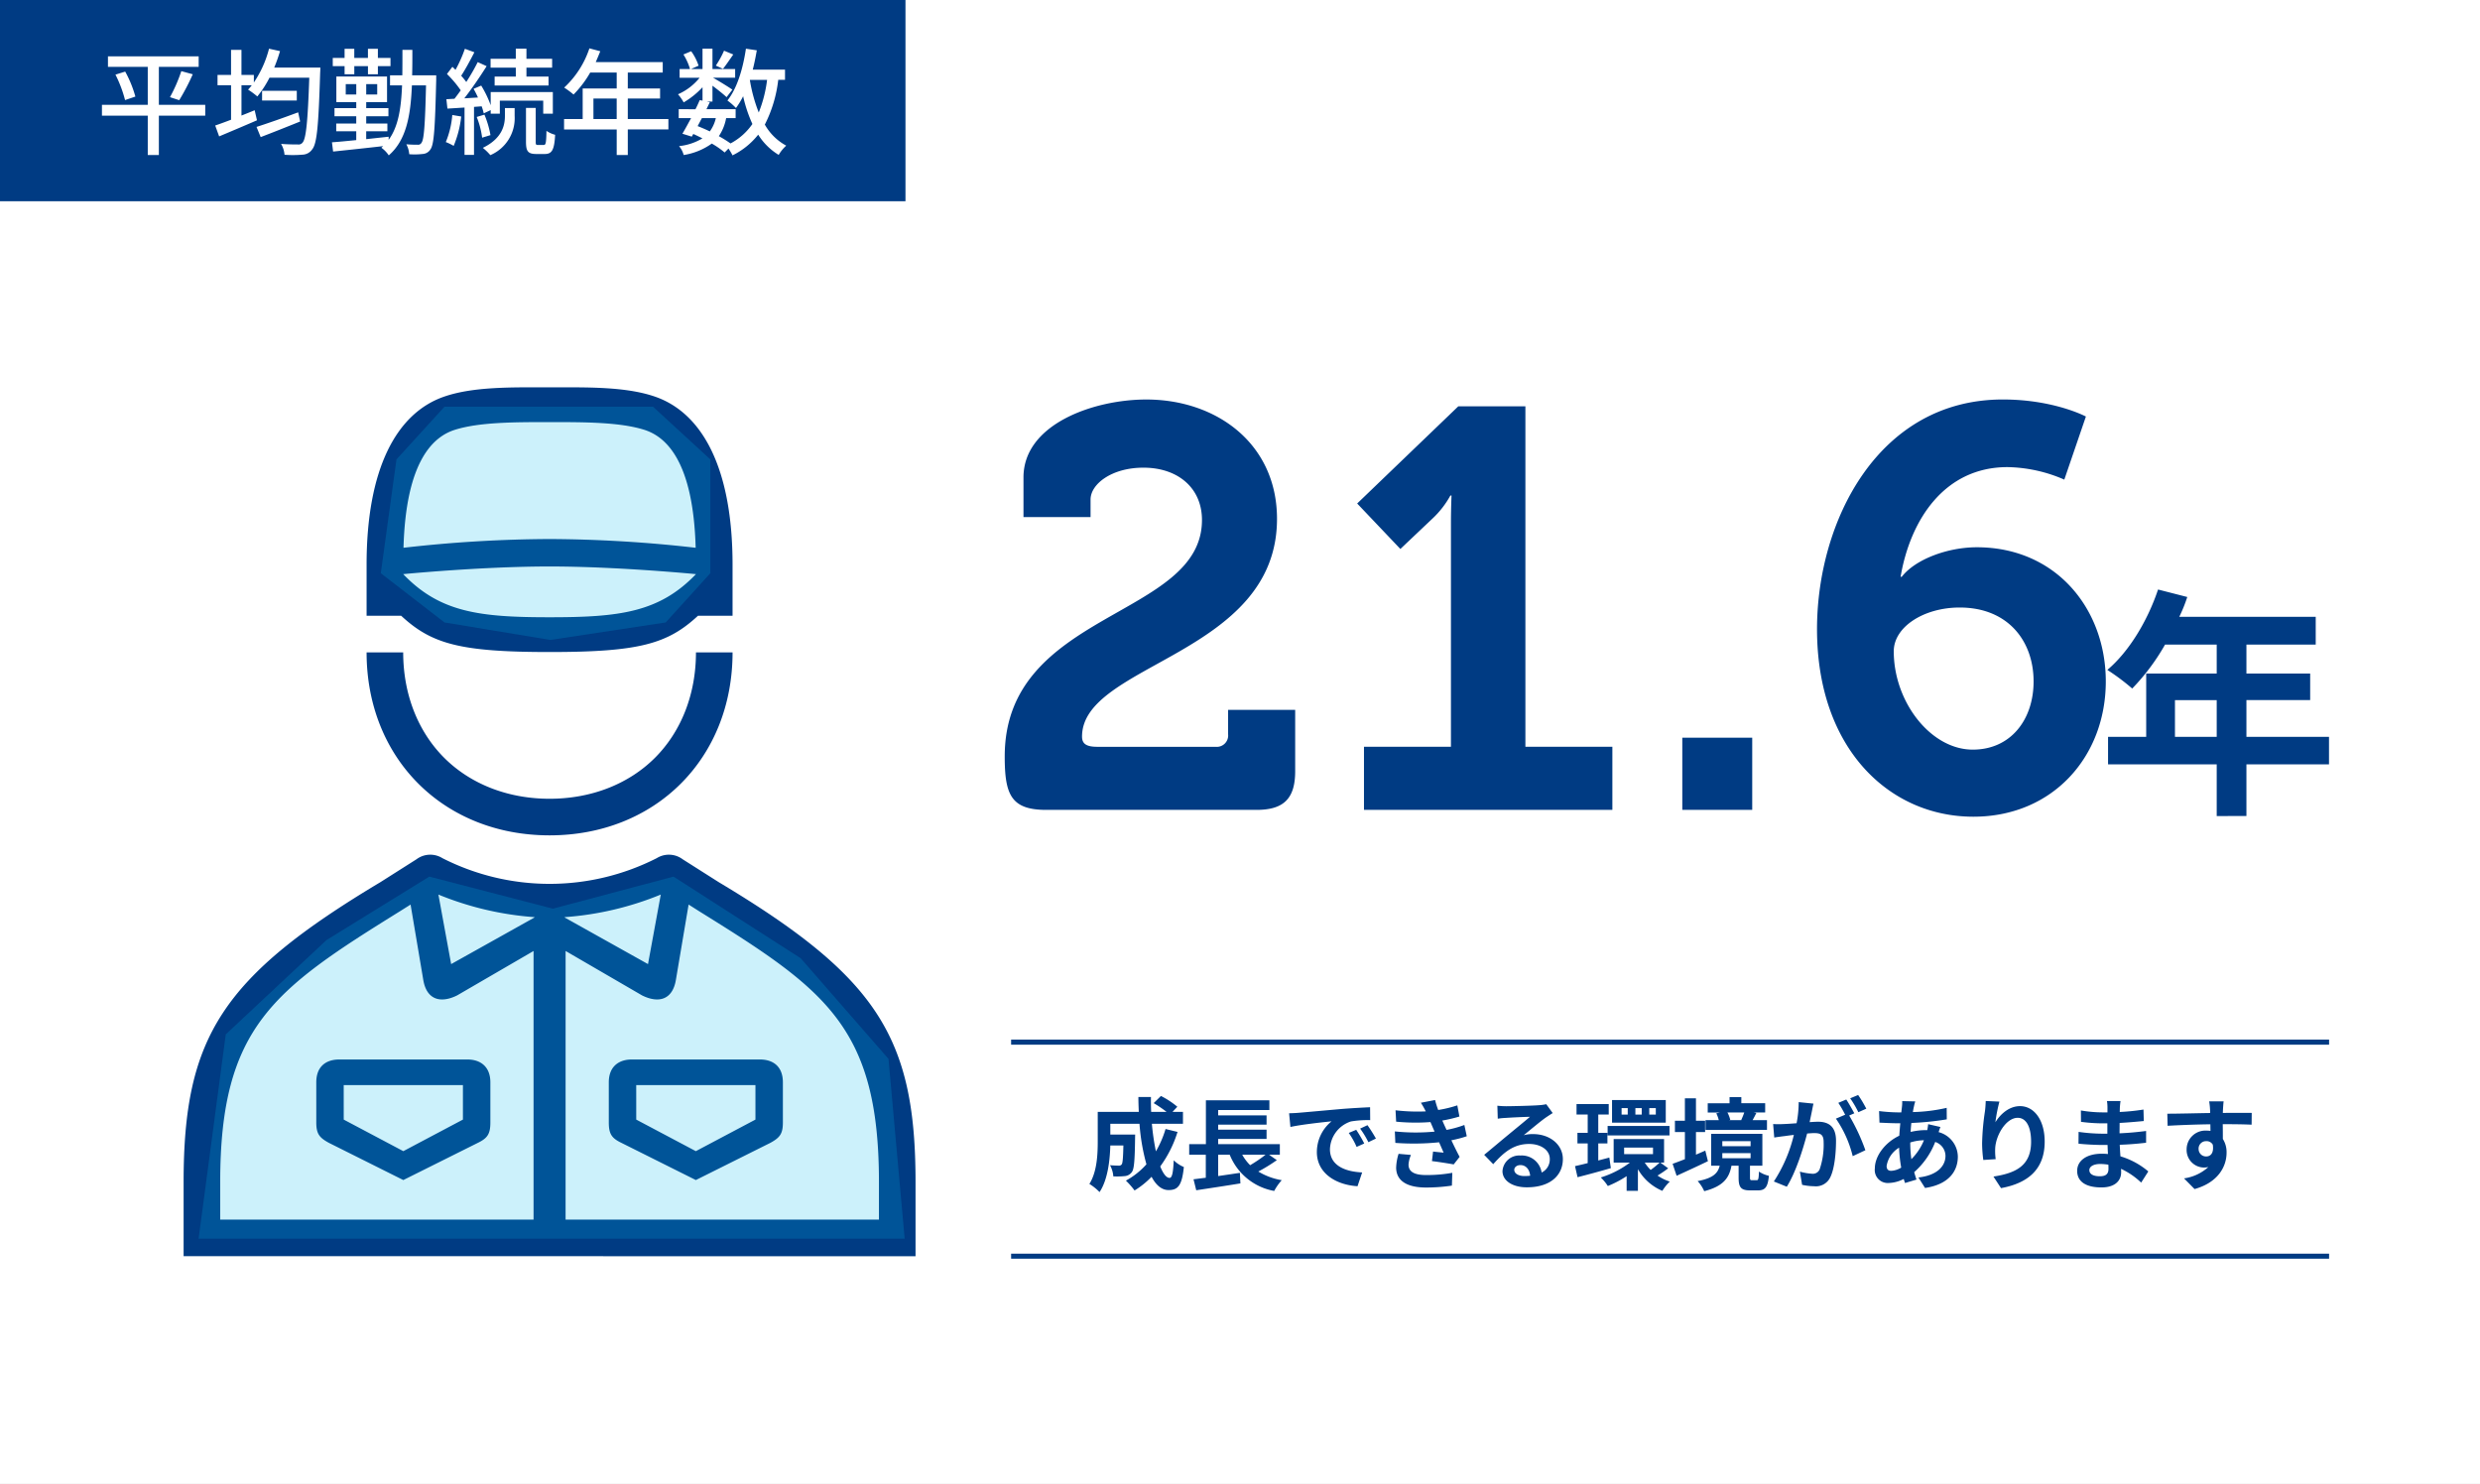
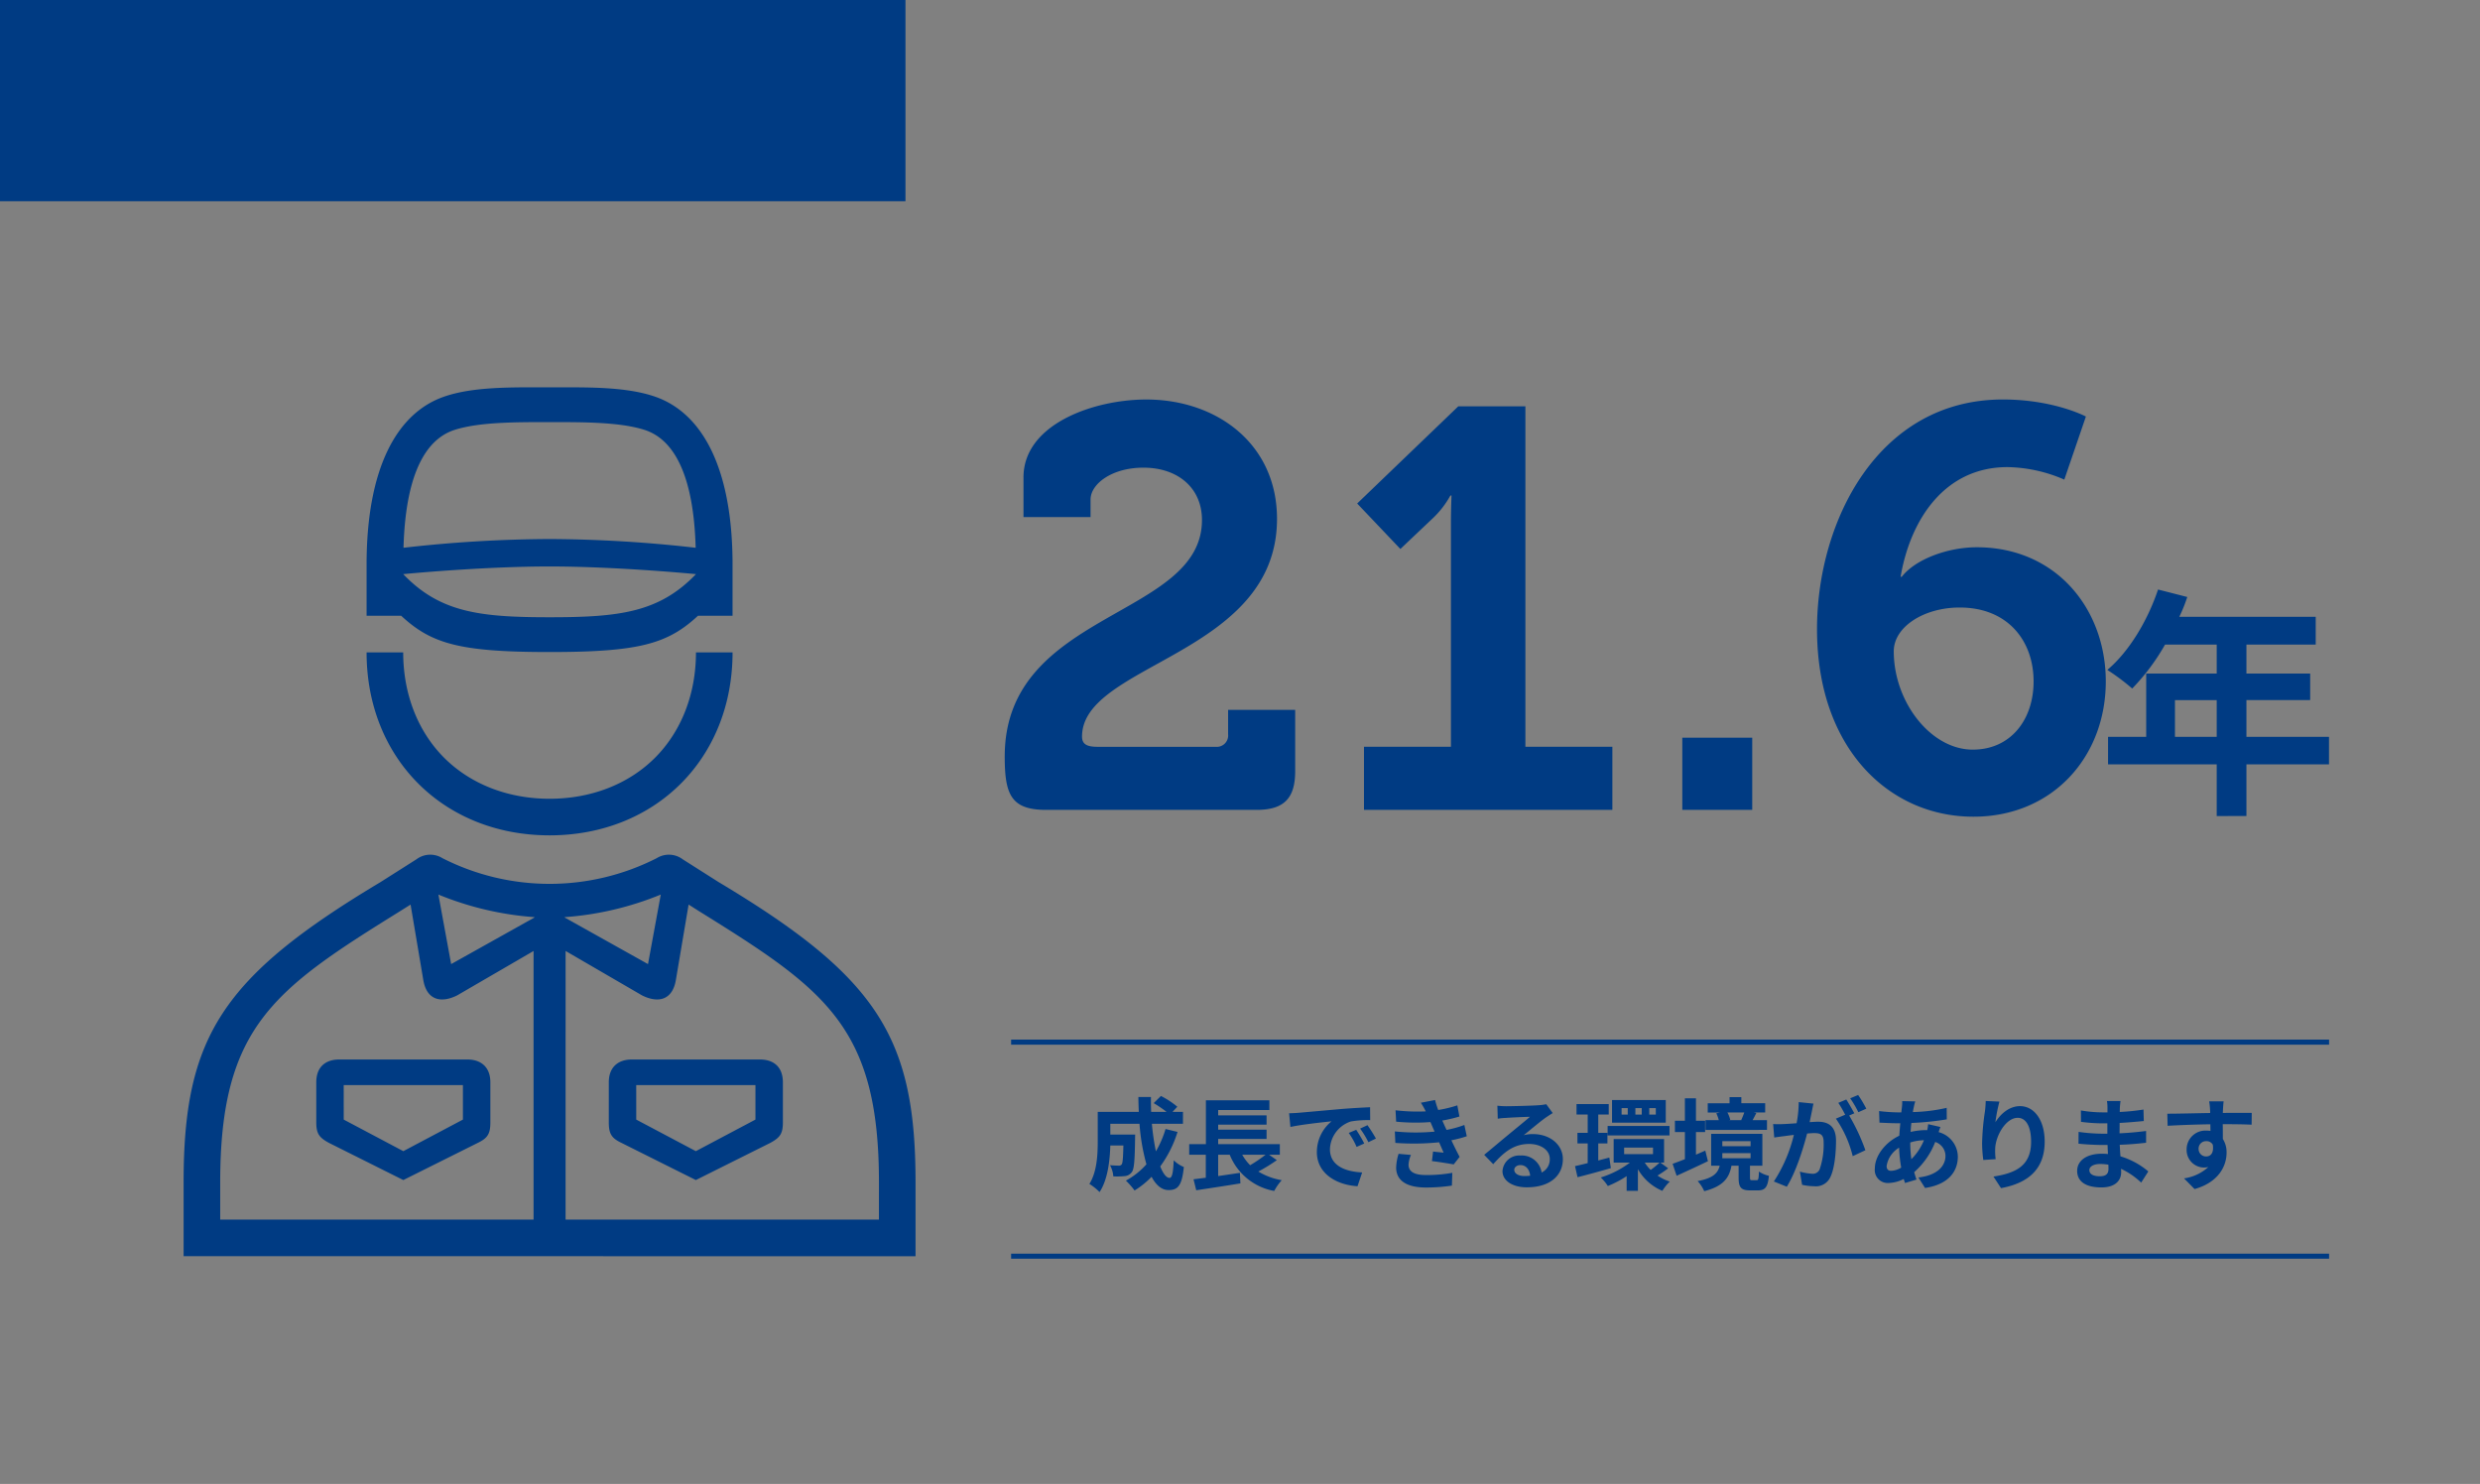
<svg xmlns="http://www.w3.org/2000/svg" width="493" height="295" viewBox="0 0 493 295">
  <rect x="0" y="0" width="493" height="295" fill="#808080" stroke="none" />
  <g transform="translate(-3079 -6126)">
-     <rect width="493" height="295" transform="translate(3079 6126)" fill="#fff" opacity="0.997" />
    <path d="M201,250.225v-1H463v1Zm-164.5-.5V235c0-28.8,7.612-40.772,39.136-59.639l7.158-4.541a4.57,4.57,0,0,1,5.144-.227,46.976,46.976,0,0,0,42.625,0,4.571,4.571,0,0,1,5.145.227l7.157,4.541C174.388,194.226,182,206.2,182,235v14.729Zm75.933-7.276h62.293V235c0-30.97-10.8-38.353-35.738-53.848l-2.1-1.332L134.38,194.68c-.631,4.055-3.406,4.853-6.744,3.2l-15.2-8.832Zm-32.919-61.3C54.575,196.646,43.775,204.028,43.775,235v7.453h62.292v-53.4l-15.2,8.832c-3.337,1.648-6.112.85-6.743-3.2l-2.506-14.862Zm32.738,1.174v.07l16.565,9.262,2.54-13.821A61.952,61.952,0,0,1,112.251,182.324Zm-22.567,9.332,16.564-9.262v-.07a61.912,61.912,0,0,1-19.1-4.489Zm126.876,43.7c1.52-2.4,1.66-5.881,1.66-8.481v-5.84h8.16c-.04-.979-.08-1.959-.08-2.959h2.5c-.02,1,0,1.98.04,2.959h3.06a25.181,25.181,0,0,0-2.56-1.74l1.44-1.42a16.789,16.789,0,0,1,3.26,2.14l-.96,1.02h2.081V223.4h-6.18a47.244,47.244,0,0,0,.8,5.481,20.3,20.3,0,0,0,1.92-4.441l2.381.58a23.255,23.255,0,0,1-3.441,6.86c.581,1.44,1.22,2.281,1.86,2.281.48,0,.72-1,.82-3.5A6.471,6.471,0,0,0,235.34,232c-.381,3.7-1.181,4.579-3.04,4.579-1.4,0-2.5-1-3.38-2.64a16.942,16.942,0,0,1-3.38,2.721,15.641,15.641,0,0,0-1.72-1.961,15.265,15.265,0,0,0,4.08-3.24,41.211,41.211,0,0,1-1.38-8.059h-5.8v2.139h4.94s-.02.62-.02.9c-.06,4.2-.18,5.98-.64,6.56a1.877,1.877,0,0,1-1.381.8,15.732,15.732,0,0,1-2.3.06,5.407,5.407,0,0,0-.661-2.22c.72.061,1.4.08,1.721.08a.645.645,0,0,0,.6-.24c.2-.28.28-1.239.34-3.759h-2.6c-.08,2.92-.5,6.819-2.14,9.26A10.39,10.39,0,0,0,216.56,235.36Zm120.92-.561c3.14-.6,4.02-1.6,4.38-3.06h-1.7V225.4h10.18v6.34h-2.46v2.32c0,.5.06.561.42.561h.9c.319,0,.419-.2.46-1.721a5.708,5.708,0,0,0,1.98.841c-.221,2.3-.78,2.9-2.18,2.9H347.9c-1.88,0-2.28-.661-2.28-2.561v-2.34H344.2c-.44,2.4-1.6,4.081-5.42,5.061A7.154,7.154,0,0,0,337.479,234.8Zm4.9-4.54H348v-1.019h-5.62Zm0-2.4H348v-1h-5.62Zm-97.92,1.7h-2.3v4.24c1.4-.2,2.88-.419,4.32-.64l.1,2.1c-3.06.5-6.359,1-8.779,1.361l-.54-2.181c.72-.079,1.54-.2,2.44-.3v-4.58h-3.3v-2.1h3.32v-8.72h12.62v1.939h-10.18v1.06h9.62v1.84h-9.62v1h9.62v1.84h-9.62v1.04H254.42v2.1h-2.14l1.54,1.08a33.6,33.6,0,0,1-3.68,2.26,13.209,13.209,0,0,0,4.66,1.721,10.528,10.528,0,0,0-1.5,2.14A11.752,11.752,0,0,1,244.46,229.559Zm4.06,2.08a28.146,28.146,0,0,0,3.06-2.08h-4.64A9.513,9.513,0,0,0,248.52,231.639Zm77.08.78v4.32H323.36v-2.921a20.927,20.927,0,0,1-3.74,1.96,9.318,9.318,0,0,0-1.4-1.7,18.9,18.9,0,0,0,5.8-2.96h-3.24v-4.68H330.8v4.68h-.74l1.56,1.141a22.4,22.4,0,0,1-2.12,1.44,9.5,9.5,0,0,0,2.44,1.2,8.931,8.931,0,0,0-1.48,1.84A10.091,10.091,0,0,1,325.6,232.42Zm2.541.16a16.907,16.907,0,0,0,1.779-1.461H326.96A8.014,8.014,0,0,0,328.14,232.58Zm-5.28-3.14h5.74v-1.3h-5.74Zm111.3,4.82A9.047,9.047,0,0,0,439,232a4.254,4.254,0,0,1-.9.1,3.488,3.488,0,0,1-3.42-3.64,3.73,3.73,0,0,1,3.96-3.7,4.8,4.8,0,0,1,.78.059l-.02-1.319c-3,.04-6.06.16-8.5.3l-.059-2.4c2.26,0,5.86-.1,8.519-.139a5.125,5.125,0,0,0-.02-.6,13.319,13.319,0,0,0-.18-1.721h2.88c-.059.32-.12,1.38-.139,1.7,0,.161-.021.36-.021.6,2,0,4.7-.02,5.74,0l-.02,2.34c-1.2-.059-3.06-.1-5.74-.1.02,1,.02,2.081.02,2.939a4.883,4.883,0,0,1,.741,2.74c0,2.579-1.52,5.861-6.36,7.22Zm2.9-5.84a1.471,1.471,0,0,0,1.52,1.48c.82,0,1.56-.62,1.3-2.339a1.412,1.412,0,0,0-1.3-.7A1.479,1.479,0,0,0,437.06,228.42Zm-40.78,5.48c4.4-.68,7.48-2.12,7.48-6.921,0-3.059-1.02-4.759-2.66-4.759-2.34,0-4.379,3.52-4.479,6.12a11.757,11.757,0,0,0,.1,2.1l-2.461.16a25.665,25.665,0,0,1-.239-3.3,48.075,48.075,0,0,1,.56-6.34c.1-.72.139-1.521.16-2.082l2.72.121a32.306,32.306,0,0,0-.8,4.1c.94-1.519,2.66-3.2,4.9-3.2,2.76,0,4.9,2.7,4.9,7.06,0,5.6-3.44,8.28-8.681,9.241Zm-14.92.179c3.82-.419,5.38-2.34,5.38-4.279a2.945,2.945,0,0,0-2.04-2.781,15.406,15.406,0,0,1-4.18,6c.139.52.3,1,.46,1.48l-2.281.681c-.079-.241-.18-.52-.259-.8a6.979,6.979,0,0,1-3.06.8,2.574,2.574,0,0,1-2.68-2.9c0-2.52,2.1-5.2,4.86-6.5.059-.84.12-1.68.2-2.479h-.64c-1.04,0-2.58-.08-3.5-.121l-.08-2.3a32.544,32.544,0,0,0,3.66.26h.76l.121-1.06a7.989,7.989,0,0,0,.059-1.18l2.6.06a7.8,7.8,0,0,0-.28,1.059c-.08.321-.14.681-.2,1.06a33.086,33.086,0,0,0,6.719-.839L387,222.52a57.493,57.493,0,0,1-7.041.72c-.059.58-.12,1.18-.139,1.78a13.286,13.286,0,0,1,2.96-.36h.34a11.907,11.907,0,0,0,.18-1.18l2.44.56c-.1.22-.24.64-.36,1.02a5.114,5.114,0,0,1,3.82,4.86c0,2.78-1.66,5.52-6.52,6.24Zm-6.32-2.279c0,.619.28.959.92.959a4.216,4.216,0,0,0,1.98-.64,27.73,27.73,0,0,1-.42-3.96A5.183,5.183,0,0,0,375.04,231.8Zm4.7-4.681v.04a23.177,23.177,0,0,0,.22,3.281,11.3,11.3,0,0,0,2.5-3.76A9.652,9.652,0,0,0,379.74,227.12Zm-102.2,4.96a10.268,10.268,0,0,1,.481-2.7l2.46.221a5.849,5.849,0,0,0-.48,1.919c0,1.24.88,2.08,3.46,2.08a28.738,28.738,0,0,0,5.24-.44l-.079,2.54a35.072,35.072,0,0,1-5.1.381C279.82,236.08,277.539,234.821,277.539,232.079Zm135.381.68c0-2,1.84-3.4,4.9-3.4a12.021,12.021,0,0,1,1.22.06c-.04-.6-.06-1.22-.08-1.8h-1.021c-1.159,0-3.44-.1-4.759-.259l.02-2.341a35.984,35.984,0,0,0,4.78.36h.94v-2.059h-.94a32.983,32.983,0,0,1-4.3-.3l-.02-2.259a26.283,26.283,0,0,0,4.3.38h.98v-.9a7.947,7.947,0,0,0-.1-1.362h2.7a13.419,13.419,0,0,0-.139,1.4l-.02.781a41.76,41.76,0,0,0,4.72-.481l.06,2.281c-1.3.119-2.9.279-4.8.379l-.02,2.061c2-.081,3.66-.261,5.28-.46v2.339c-1.78.2-3.32.339-5.24.4.04.741.08,1.54.139,2.3a15.318,15.318,0,0,1,5.54,3l-1.42,2.22a15.033,15.033,0,0,0-4-2.74c.02.26.02.5.02.7,0,1.7-1.28,3-3.9,3C414.6,236.059,412.92,234.86,412.92,232.76Zm2.42-.14c0,.739.7,1.22,2.059,1.22,1.06,0,1.741-.321,1.741-1.462,0-.219,0-.5-.02-.839a10.494,10.494,0,0,0-1.62-.139C416.1,231.4,415.34,231.94,415.34,232.62Zm-116.661.179a3.328,3.328,0,0,1,3.56-3.08,3.988,3.988,0,0,1,4.22,3.38,2.885,2.885,0,0,0,1.62-2.7c0-1.779-1.8-2.98-4.1-2.98-3.04,0-5.02,1.621-7.14,4.021l-1.8-1.861c1.4-1.139,3.78-3.16,4.96-4.118,1.1-.921,3.16-2.581,4.14-3.442-1.02.021-3.74.14-4.78.221a12.848,12.848,0,0,0-1.62.159l-.08-2.58a17.744,17.744,0,0,0,1.8.1c1.04,0,5.28-.1,6.4-.2a9.572,9.572,0,0,0,1.52-.2l1.28,1.759q-.72.451-1.38.9c-1.06.74-3.14,2.5-4.38,3.5a6.663,6.663,0,0,1,1.86-.219c3.36,0,5.92,2.1,5.92,4.979,0,3.12-2.38,5.6-7.16,5.6C300.759,236.04,298.679,234.779,298.679,232.8Zm2.34-.24c0,.741.841,1.24,2,1.24a10.773,10.773,0,0,0,1.159-.059c-.12-1.281-.86-2.121-1.94-2.121C301.5,231.62,301.019,232.061,301.019,232.559Zm51.6,2.321a29.4,29.4,0,0,0,3.98-9.26c-.7.079-1.32.159-1.7.22-.56.059-1.58.2-2.2.3l-.22-2.679a18.36,18.36,0,0,0,2.1,0c.62-.021,1.561-.081,2.56-.16a21.944,21.944,0,0,0,.42-4.2l2.939.3c-.12.52-.239,1.14-.34,1.64-.12.6-.28,1.32-.419,2.04.66-.04,1.26-.079,1.66-.079,2.1,0,3.58.94,3.58,3.779,0,2.34-.28,5.5-1.12,7.221a3.165,3.165,0,0,1-3.261,1.82,11.257,11.257,0,0,1-2.36-.28l-.44-2.621a11.54,11.54,0,0,0,2.44.42,1.456,1.456,0,0,0,1.48-.859,15.127,15.127,0,0,0,.8-5.421c0-1.579-.68-1.8-1.921-1.8-.319,0-.8.041-1.36.08-.779,3-2.219,7.66-4.04,10.58Zm-90.841-5.861a7.855,7.855,0,0,1,2.921-6.1c-1.72.18-5.881.62-8.18,1.12l-.26-2.719c.8-.022,1.56-.06,1.94-.1,1.66-.14,4.939-.44,8.56-.76,2.039-.159,4.2-.28,5.6-.34l.02,2.561a20.494,20.494,0,0,0-3.82.26,6.012,6.012,0,0,0-4.18,5.54c0,3.259,3.04,4.439,6.4,4.6l-.92,2.74C265.7,235.56,261.779,233.32,261.779,229.019Zm-138.243-1.813c-1.918-.926-2.516-1.742-2.516-4.068V215.17c0-3.193,2.039-4.547,4.547-4.547h25.514c2.507,0,4.547,1.293,4.547,4.547v7.969c0,2.255-.594,3.021-2.516,4.068l-14.788,7.381Zm2.939-4.63,11.848,6.277,11.849-6.277v-6.861h-23.7Zm-61.088,4.63c-1.923-1.047-2.516-1.813-2.516-4.068V215.17c0-3.254,2.039-4.547,4.547-4.547H92.933c2.507,0,4.547,1.354,4.547,4.547v7.969c0,2.326-.6,3.142-2.516,4.068l-14.788,7.381Zm2.939-4.63,11.848,6.277,11.849-6.277v-6.861h-23.7ZM313.1,231.819c.72-.16,1.579-.36,2.52-.6V227.3h-2.04v-2.1h2.04v-3.641H313.4V219.48h6.4v2.079h-2.08V225.2h1.82v2.1h-1.82v3.4l2.2-.58.3,2.1c-2.281.66-4.7,1.32-6.62,1.8Zm19.4-.46c.68-.24,1.52-.56,2.44-.92v-5.4h-1.98V222.8h1.98v-4.461h2.2V222.8h1.82v2.239h-1.82v4.5c.62-.26,1.239-.54,1.859-.8l.52,2.1c-2.1,1.021-4.4,2.059-6.22,2.9Zm-47.84-.54.22-1.9c.78.1,1.56.16,2.1.22l-.9-2.06a49.8,49.8,0,0,1-8.7.121l-.1-2.281a40.035,40.035,0,0,0,7.9.04l-.339-.779-.481-1.12a39.32,39.32,0,0,1-6.82-.081l-.12-2.26a37.16,37.16,0,0,0,6,.22v-.02a17.746,17.746,0,0,0-.96-1.7l2.82-.541a17,17,0,0,0,.62,1.981,24.122,24.122,0,0,0,3.8-.92l.419,2.219a28.527,28.527,0,0,1-3.4.8l.381.86.46,1a21.06,21.06,0,0,0,3.54-.98l.48,2.24a22.858,22.858,0,0,1-3.06.8c.5,1.06,1.06,2.22,1.641,3.3l-1.18,1.5C287.879,231.279,285.979,230.98,284.66,230.819Zm80.3-8.44,1.84-.779a22.19,22.19,0,0,0-1.36-2.361l1.58-.66c.5.741,1.2,2,1.6,2.741l-1.02.438a39.421,39.421,0,0,1,3.22,6.9l-2.52,1.18A22.437,22.437,0,0,0,364.96,222.379Zm-96.84,2.84,1.48-.62a26.059,26.059,0,0,1,1.6,2.72l-1.52.68A15.475,15.475,0,0,0,268.12,225.22Zm2.26-.86,1.46-.68a30.264,30.264,0,0,1,1.68,2.66l-1.5.72A17.61,17.61,0,0,0,270.38,224.359Zm49.2,1.36V223.84h12.3v1.879Zm19.46-1.1V222.68h2.64a6.524,6.524,0,0,0-.5-1.359l.74-.16h-2.44v-1.84h4.34V218.1h2.34v1.219h4.74v1.84h-2.261l.5.1c-.26.539-.52,1.019-.74,1.419h2.86v1.939Zm4.919-2-.259.06h2.54l-.1-.021c.2-.439.44-1.02.6-1.5H343.4A6.335,6.335,0,0,1,343.959,222.62Zm-23.5.56v-4.5h10.68v4.5Zm7.4-1.6h1.3v-1.3h-1.3Zm-2.76,0h1.26v-1.3H325.1Zm-2.741,0h1.22v-1.3h-1.22Zm45.44-3.241,1.58-.659A23.65,23.65,0,0,1,371,220.4l-1.58.7A19.887,19.887,0,0,0,367.8,218.339ZM201,207.672v-1H463v1ZM72.875,129.689H80.15c0,8.258,2.893,15.7,8.147,20.953s12.7,8.147,20.954,8.147,15.7-2.893,20.953-8.147,8.147-12.694,8.147-20.953h7.275c0,21.076-15.3,36.374-36.374,36.374S72.875,150.765,72.875,129.689Zm288.331-4.623c0-21.357,12.091-45.652,36.951-45.652,10.17,0,16.5,3.389,16.5,3.389l-4.294,12.543a29.293,29.293,0,0,0-11.3-2.486c-12.543,0-19.323,10.509-21.244,21.809h.226c2.712-3.5,9.153-5.876,14.916-5.876,15.82,0,25.651,12.317,25.651,26.668,0,14.917-10.508,26.895-26.329,26.895C375.557,162.356,361.206,148.8,361.206,125.066Zm15.255,4.407c0,10.057,7.345,19.549,15.707,19.549,7.571,0,12.091-5.989,12.091-13.56,0-8.023-5.085-14.69-14.691-14.69C382.45,120.772,376.461,124.614,376.461,129.473Zm64.2,32.751V151.952h-21.6V146.48h7.583V133.9h14.017v-5.76H430.392a43.106,43.106,0,0,1-6.528,8.736,44.259,44.259,0,0,0-4.944-3.7c4.32-3.648,8.015-9.792,10.08-15.984l5.808,1.489a30.7,30.7,0,0,1-1.584,3.936h27.12v5.52H446.568v5.76H459.24v5.28H446.568v7.3h16.416v5.472H446.568v10.272Zm-8.3-15.744h8.3v-7.3h-8.3ZM334.425,161V146.649h13.9V161Zm-63.28,0V148.457h17.289V103.935c0-2.712.113-5.423.113-5.423h-.226a18.344,18.344,0,0,1-3.5,4.52l-6.44,6.1-8.588-9.04L289.9,80.77h13.334v67.687h17.289V161Zm-63.167,0c-7.007,0-8.249-3.051-8.249-10.622,0-29.041,39.211-27.459,39.211-47.008,0-6.329-4.746-10.4-11.639-10.4-6.328,0-10.509,3.278-10.509,6.329v3.5H203.458V94.9c0-10.622,14.012-15.481,24.408-15.481,14.012,0,25.99,8.814,25.99,23.729,0,27.121-38.758,28.7-38.758,43.279,0,1.469.9,2.034,3.051,2.034h23.5a2.261,2.261,0,0,0,2.486-2.486v-4.859h13.334v12.2c0,5.424-2.26,7.684-7.684,7.684ZM79.752,122.414H72.875V112.248c0-18.964,5.892-30.093,15.389-33.39C94.128,76.823,101.844,77,109.25,77s15.122-.175,20.985,1.859c9.5,3.3,15.389,14.426,15.389,33.39v10.166h-6.876c-6.032,5.586-11.657,7.205-29.5,7.205S85.784,128,79.752,122.414Zm.4-8.28c7.327,7.637,15.25,8.573,29.1,8.573s21.773-.937,29.1-8.573c0,0-15.539-1.522-29.1-1.522S80.15,114.133,80.15,114.133Zm58.14-5.24c-.473-17.123-5.823-22.073-10.234-23.458C123.2,83.91,116.107,83.91,109.25,83.91s-13.948,0-18.806,1.526c-4.41,1.385-9.761,6.335-10.233,23.458a264.082,264.082,0,0,1,29.039-1.738A264.1,264.1,0,0,1,138.29,108.894ZM0,40V0H180V40Z" transform="translate(3079 6126)" fill="#003b83" />
-     <path d="M21.8-8.165H12.581v-7.544h7.912V-17.8H2.461v2.093h7.912v7.544H1.265V-6h9.108v7.82h2.208V-6H21.8Zm-17.848-6a25.005,25.005,0,0,1,1.909,5.06L7.912-9.8a23.063,23.063,0,0,0-2.024-4.968ZM16.629-9.085a44.13,44.13,0,0,0,2.691-5.152l-2.277-.621a30.853,30.853,0,0,1-2.254,5.175ZM40.273-6.67c-3.013,1.127-6.256,2.254-8.28,2.9l.828,2.024c2.231-.851,5.129-2,7.843-3.1ZM33.1-10.948v1.932H40v-1.932Zm2.415-4.623a32.317,32.317,0,0,0,1.15-3.266l-2.185-.483A21.546,21.546,0,0,1,31.464-12.6V-14.1H29V-19.09h-2.07V-14.1H24.242v2.047h2.691V-5.2c-1.2.46-2.277.851-3.151,1.15l.782,2.162c2.139-.9,4.922-2.07,7.521-3.2l-.46-2c-.874.368-1.748.713-2.622,1.058v-6.026H31.05a9.223,9.223,0,0,1-.736.874,15.839,15.839,0,0,1,1.84,1.357,20.443,20.443,0,0,0,2.415-3.726h7.912c-.3,8.74-.644,12.144-1.334,12.9a1.018,1.018,0,0,1-.966.368c-.575,0-1.863,0-3.312-.115a4.956,4.956,0,0,1,.69,2.162A22.028,22.028,0,0,0,41.1,1.748,2.428,2.428,0,0,0,43.079.667c.943-1.15,1.242-4.807,1.564-15.157.023-.3.046-1.081.046-1.081ZM49.5-14.237h1.932v-1.61h2.714v1.61H56.12v-1.61h2.507V-17.48H56.12V-19.3H54.142v1.817H51.428V-19.3H49.5v1.817H47.15v1.633H49.5Zm.23,4.025v-2.07h2.093v2.07Zm6.256,0H53.8v-2.07h2.185Zm11.73-3.818H62.928c.046-1.61.046-3.289.046-5.06H61c0,1.771,0,3.473-.023,5.06H58.535v2h2.392C60.743-7.5,60.191-3.841,58.259-1.2v-.621c-1.495.161-2.99.322-4.462.483V-2.9h4.209V-4.439H53.8V-5.888h4.416V-7.5H53.8v-1.2h4.14v-5.083H47.863v5.083h3.956v1.2H47.495v1.61h4.324v1.449H47.84V-2.9h3.979V-1.15c-1.84.184-3.5.345-4.83.437l.23,1.84C49.864.851,53.567.46,57.178.046c-.115.092-.23.207-.368.322a5.777,5.777,0,0,1,1.472,1.518c3.45-2.99,4.347-7.774,4.6-13.915h2.806c-.184,7.935-.414,10.81-.9,11.408a.742.742,0,0,1-.759.391c-.391,0-1.288,0-2.254-.092a4.976,4.976,0,0,1,.575,1.978A13.715,13.715,0,0,0,65,1.61,1.937,1.937,0,0,0,66.585.667c.69-.966.9-4.209,1.127-13.708Zm15.824.253H79.327v1.771H90.045v-1.771H85.652v-1.771h5.106v-1.771H85.652v-2H83.536v2H78.522v1.771h5.014ZM70.909-6.141A17.608,17.608,0,0,1,69.621-.759,10.941,10.941,0,0,1,71.185,0a20.974,20.974,0,0,0,1.5-5.842Zm5.842-1.725a12.757,12.757,0,0,1,.414,1.4l1.38-.644v.713h1.817v-2.6h8.625v2.6H90.9v-4.3H78.545v2.622a20.925,20.925,0,0,0-1.886-3.91l-1.518.644a17.268,17.268,0,0,1,.874,1.725L73.3-9.453c1.495-1.909,3.151-4.347,4.439-6.394l-1.771-.805A41.424,41.424,0,0,1,73.692-12.7a14.212,14.212,0,0,0-1.012-1.242c.828-1.265,1.817-3.1,2.622-4.669l-1.886-.69a27.529,27.529,0,0,1-1.863,4.186c-.207-.207-.414-.414-.621-.6l-1.081,1.426a22.026,22.026,0,0,1,2.737,3.243c-.414.6-.851,1.173-1.242,1.679l-1.61.092.207,1.863c1.012-.046,2.162-.138,3.4-.207V1.794h1.886V-7.751ZM75.762-5.75a16.339,16.339,0,0,1,1.081,4.117L78.5-2.139A18.947,18.947,0,0,0,77.3-6.21Zm5.612-.23c0,1.771-.46,4.462-4.393,6.371A11.248,11.248,0,0,1,78.476,1.84a7.982,7.982,0,0,0,4.83-7.774V-7.521H81.374Zm6.555,5.8c-.391,0-.437-.092-.437-.69v-6.67H85.56v6.67c0,1.909.345,2.484,2.07,2.484h1.656c1.426,0,1.909-.782,2.07-3.818a5.6,5.6,0,0,1-1.725-.782c-.046,2.438-.138,2.806-.552,2.806Zm11.04-5.152V-9.407h4.623v4.071Zm14.9,0H105.8V-9.407h6.417v-2H105.8v-3.174h6.946v-2.07H99.429c.3-.69.621-1.449.9-2.162l-2.162-.575a18.609,18.609,0,0,1-5.014,7.8,17.009,17.009,0,0,1,1.863,1.38,20.925,20.925,0,0,0,3.312-4.37h5.267v3.174H96.83v6.072h-3.7v2.07h10.465V1.817H105.8V-3.266h8.073Zm11.063-13.593a18.638,18.638,0,0,1-1.633,2.967l1.426.644c.575-.713,1.311-1.817,2.047-2.852Zm8.556,5.8a25.657,25.657,0,0,1-1.656,6.486,31.047,31.047,0,0,1-1.771-6.486ZM123.3-5.52a7.191,7.191,0,0,1-1.2,2.645c-.782-.391-1.61-.736-2.415-1.058.276-.506.552-1.058.851-1.587Zm13.754-7.613v-2.024H130.64c.322-1.242.575-2.53.805-3.841l-2.162-.322c-.6,4.048-1.771,7.912-3.68,10.3a12.164,12.164,0,0,1,1.7,1.495,15.506,15.506,0,0,0,1.426-2.346,27.749,27.749,0,0,0,1.84,5.52,12.219,12.219,0,0,1-4.347,3.864A24.386,24.386,0,0,0,123.9-1.932,9.406,9.406,0,0,0,125.35-5.52h1.886V-7.291h-5.8c.23-.483.46-.943.667-1.38l-.621-.138h1.15V-11.96c1.035.782,2.254,1.748,2.806,2.277l1.15-1.495c-.575-.414-2.806-1.794-3.841-2.369h4.393v-1.725h-4.508V-19.32h-1.978v4.048h-2.3l1.518-.667a10.346,10.346,0,0,0-1.472-2.875l-1.541.644a11.362,11.362,0,0,1,1.311,2.9H116.1v1.725h3.979a11.413,11.413,0,0,1-4.3,3.289,8.463,8.463,0,0,1,1.127,1.61,16.355,16.355,0,0,0,3.749-3.013v2.668l-.552-.115c-.253.575-.529,1.2-.851,1.817H115.92V-5.52h2.461c-.621,1.15-1.219,2.254-1.725,3.105l1.863.575.3-.529c.621.276,1.219.575,1.817.874A11.234,11.234,0,0,1,115.989.046a4.5,4.5,0,0,1,.92,1.771A13.13,13.13,0,0,0,122.5-.46a16.8,16.8,0,0,1,2.553,1.771l.759-.782a10.336,10.336,0,0,1,.805,1.357,14.942,14.942,0,0,0,5.106-4.117,12.374,12.374,0,0,0,4.071,4.025,7.819,7.819,0,0,1,1.5-1.84,10.78,10.78,0,0,1-4.255-4.186,26.054,26.054,0,0,0,2.668-8.9Z" transform="translate(3098 6155)" fill="#fff" />
-     <path d="M0,165.389l5.4-40.61,20.018-18.744L45.865,93.416l24.55,6.376,23.992-6.376,25.285,16.228,17.453,20.008,3.214,35.737Zm48.884-122.5L36.217,33.1l3.118-22.624L48.884,0H90.332l11.4,10.481V33.1L92.85,42.892,69.92,46.366Z" transform="translate(3118.48 6206.851)" fill="#00b9ef" opacity="0.2" />
  </g>
</svg>